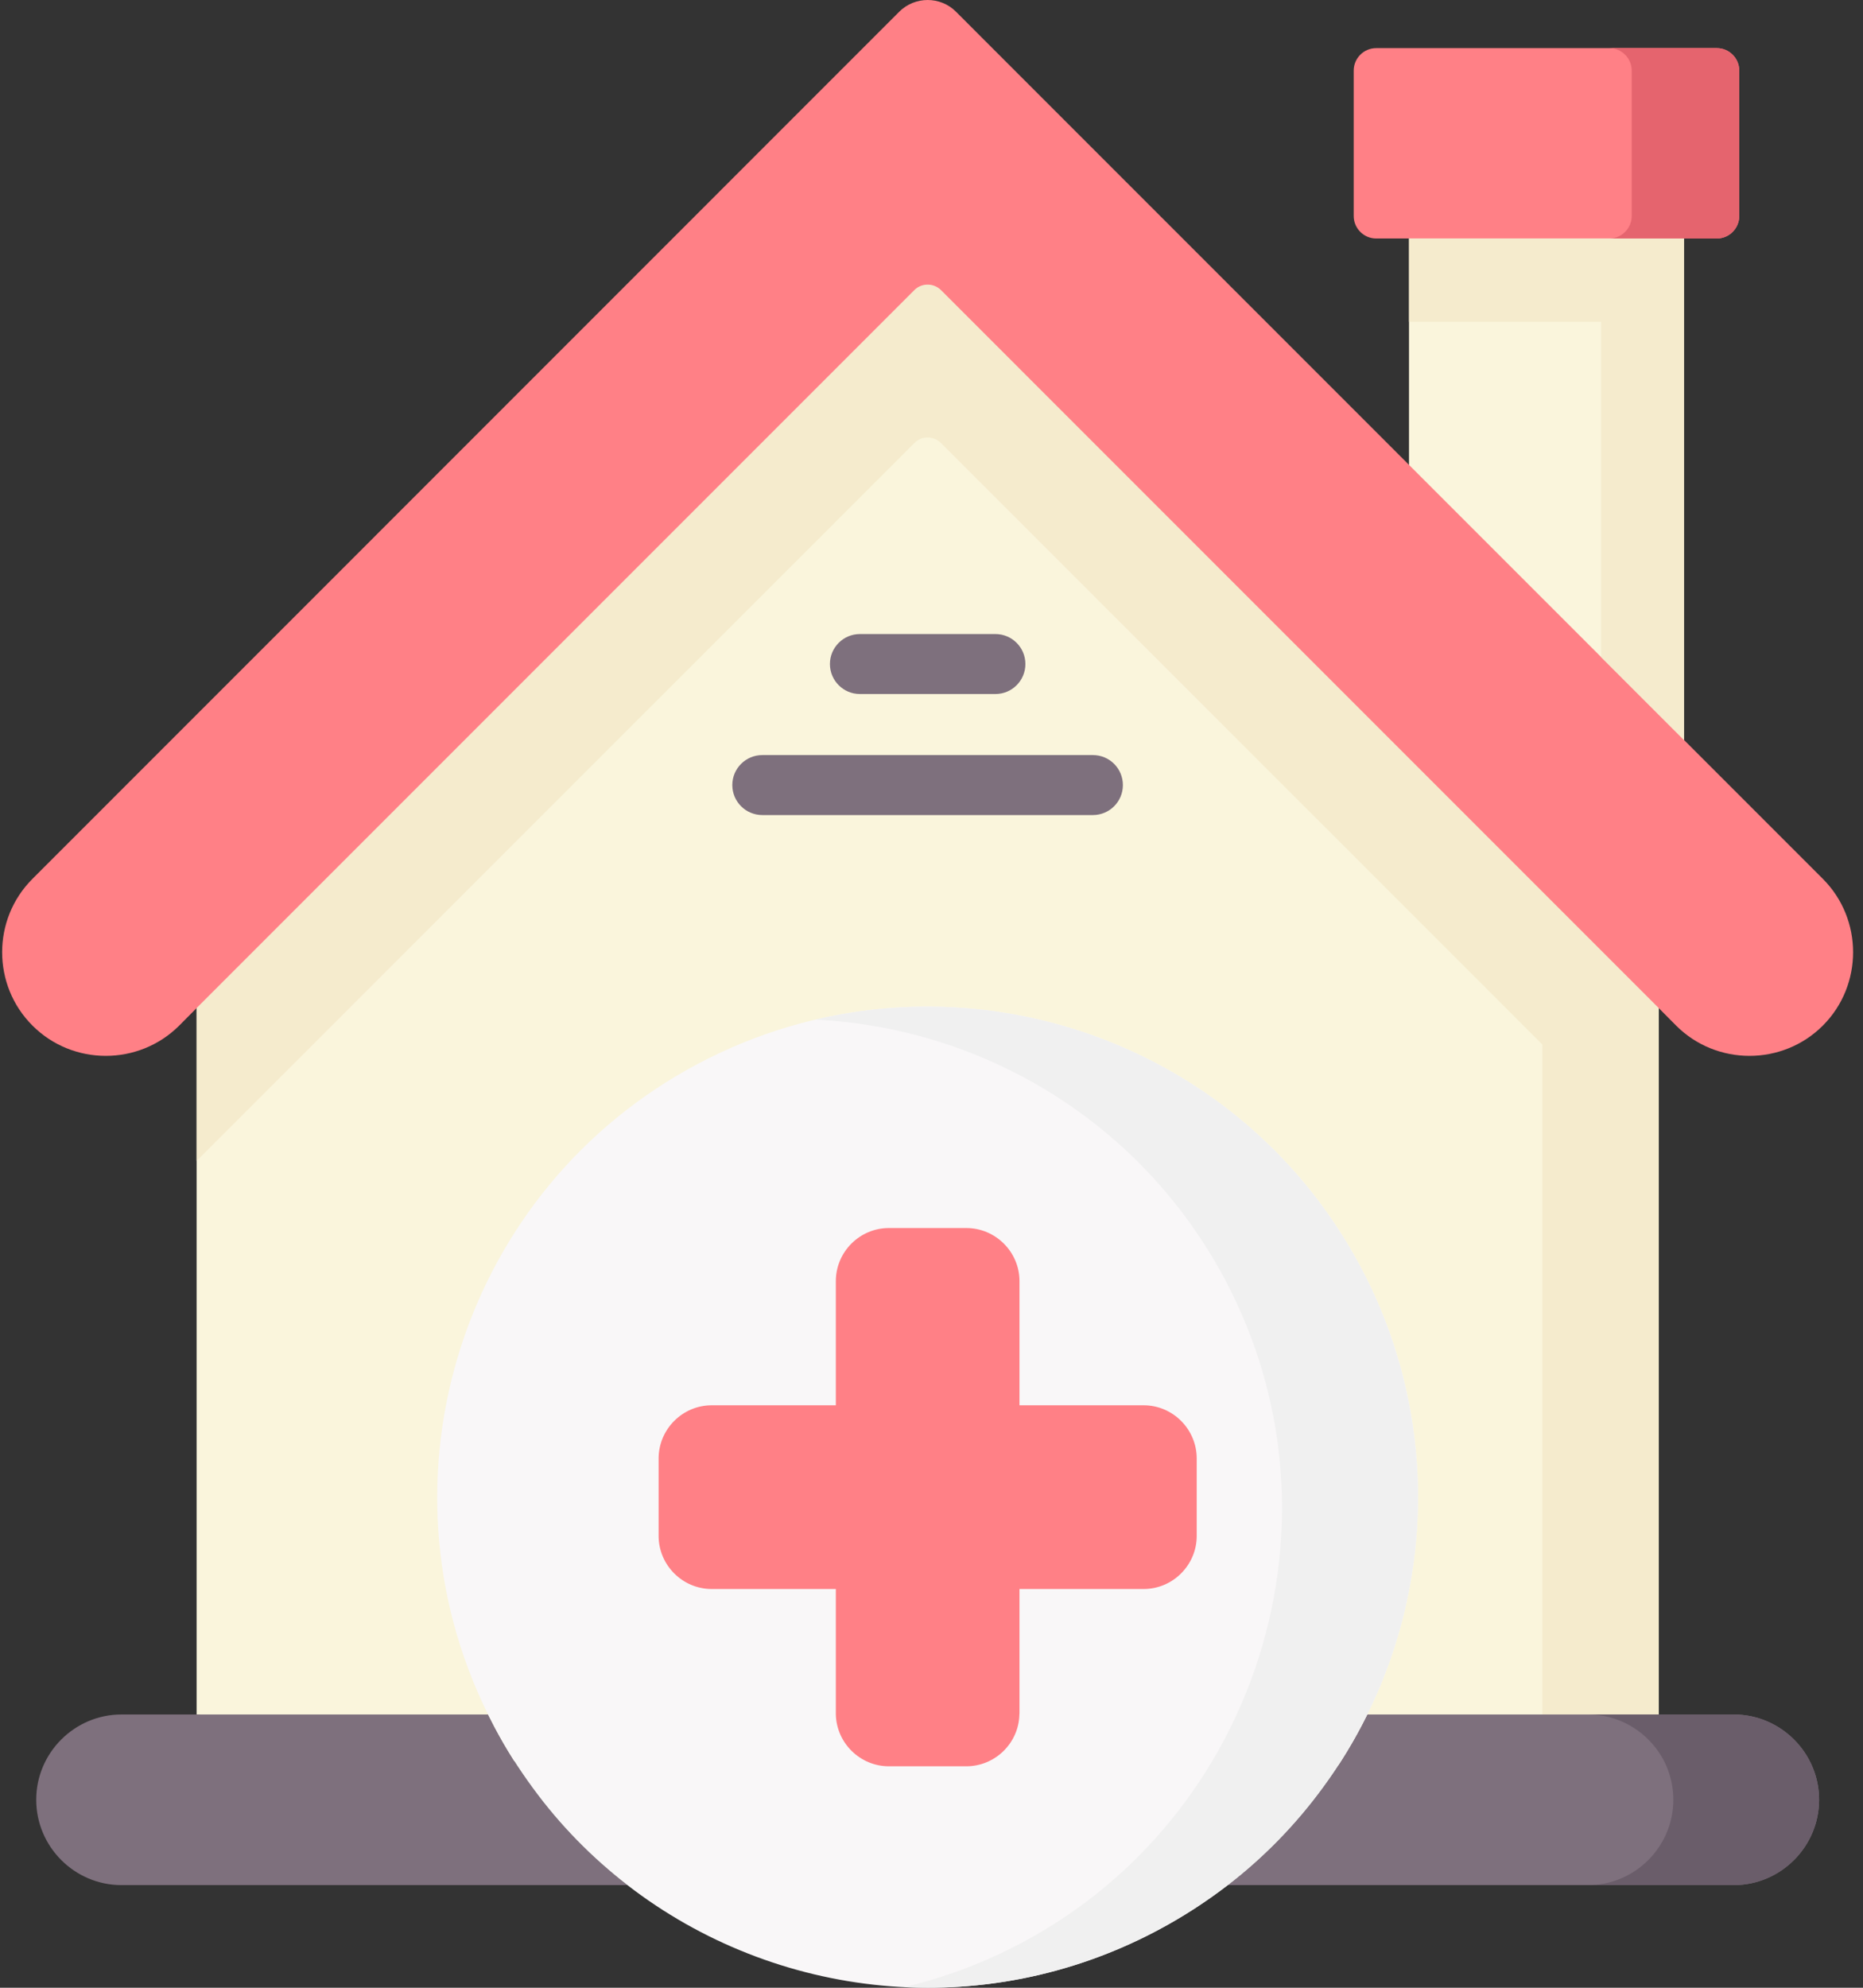
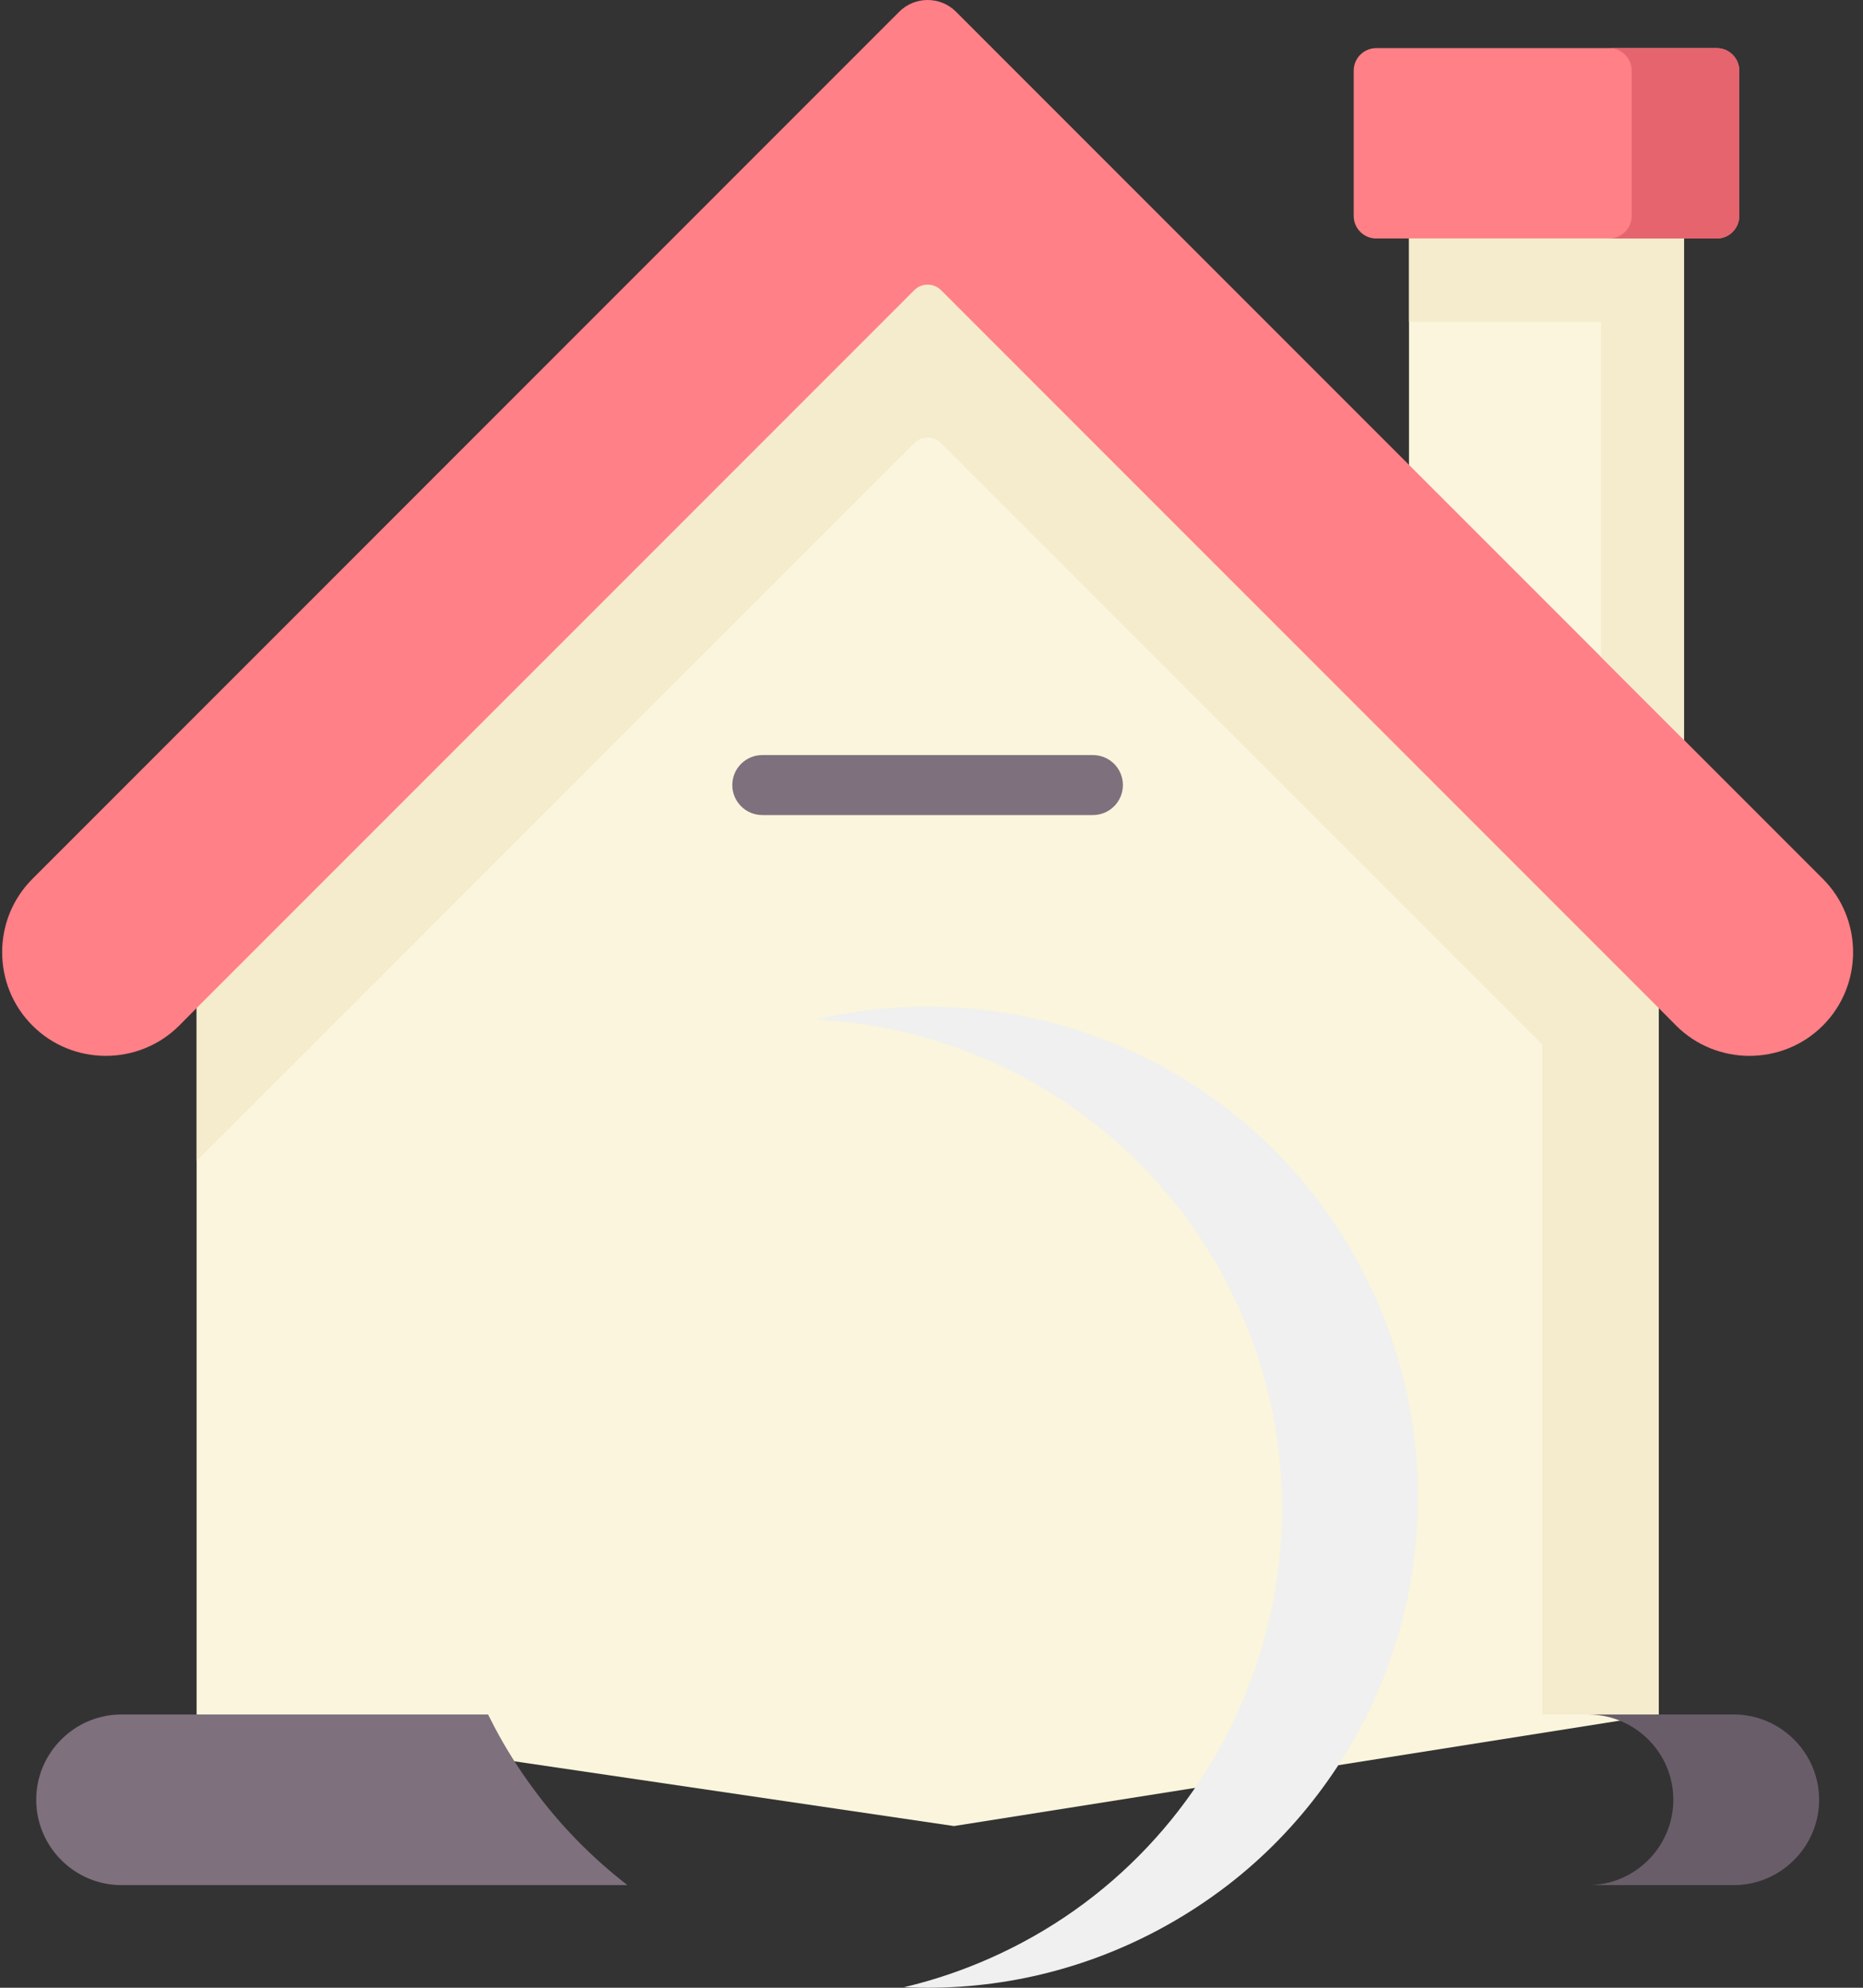
<svg xmlns="http://www.w3.org/2000/svg" width="75px" height="80px" viewBox="0 0 75 80" version="1.1">
  <rect x="0" y="0" width="75" height="80" fill="#333333" stroke="none" />
  <title>quarantine</title>
  <g id="TNC-Web-New" stroke="none" stroke-width="1" fill="none" fill-rule="evenodd">
    <g id="Telemedicine_13" transform="translate(-348, -2530)">
      <g id="quarantine" transform="translate(348, 2530)">
        <path d="M66.776,38.91 L37.88,10.013 C37.583,9.721 37.103,9.721 36.811,10.013 L7.915,38.91 L7.915,69.002 L38.402,73.492 L66.776,69.002 L66.776,38.91 Z" id="Path" fill="#FAF5DC" />
        <path d="M66.776,69.002 L66.776,46.722 L66.776,40.571 L37.88,11.674 C37.583,11.382 37.103,11.382 36.811,11.674 L7.915,40.571 L7.915,46.722 L36.811,17.83 C37.103,17.534 37.583,17.534 37.88,17.83 L62.093,42.04 L62.093,69.002 L66.776,69.002 L66.776,69.002 Z" id="Path" fill="#F5EBCD" />
-         <path d="M66.776,69.002 L55.043,69.002 C54.535,70.033 53.932,71.026 53.241,71.962 C52.177,73.412 50.902,74.734 49.429,75.869 L69.797,75.869 C71.684,75.869 73.233,74.325 73.233,72.433 C73.233,70.546 71.684,69.002 69.797,69.002 L66.776,69.002 Z" id="Path" fill="#7E707D" />
        <path d="M19.648,69.002 L7.915,69.002 L4.889,69.002 C3.002,69.002 1.458,70.546 1.458,72.433 C1.458,74.325 3.002,75.869 4.889,75.869 L25.258,75.869 C23.836,74.767 22.547,73.464 21.45,71.962 C20.885,71.195 20.368,70.381 19.911,69.515 C19.822,69.346 19.733,69.171 19.648,69.002 Z" id="Path" fill="#7E707D" />
        <polygon id="Path" fill="#FAF5DC" points="67.792 31.441 67.792 7.937 56.723 7.937 56.723 20.367" />
        <path d="M70.018,8.695 L70.018,2.84 C70.018,2.346 69.614,1.937 69.115,1.937 L55.401,1.937 C54.902,1.937 54.497,2.346 54.497,2.84 L54.497,8.695 C54.497,9.189 54.902,9.599 55.401,9.599 L56.723,9.599 L67.793,9.599 L69.115,9.599 C69.614,9.599 70.018,9.189 70.018,8.695 L70.018,8.695 Z" id="Path" fill="#FF8086" />
        <path d="M56.723,18.71 L38.487,0.473 C37.861,-0.158 36.83,-0.158 36.2,0.473 L1.308,35.37 C-0.321,36.994 -0.321,39.653 1.308,41.277 C2.931,42.901 5.586,42.901 7.214,41.277 L7.915,40.571 L36.811,11.674 C37.103,11.382 37.583,11.382 37.88,11.674 L66.776,40.571 L67.477,41.277 C69.1,42.901 71.76,42.901 73.383,41.277 C75.007,39.653 75.007,36.994 73.383,35.37 L67.792,29.779 L56.723,18.71 Z" id="Path" fill="#FF8086" />
        <polygon id="Path" fill="#F5EBCD" points="67.792 29.779 67.792 9.599 56.723 9.599 56.723 12.95 64.456 12.95 64.456 26.443" />
        <path d="M73.233,72.433 C73.233,70.546 71.685,69.002 69.797,69.002 L66.776,69.002 L63.933,69.002 C65.11,69.002 66.155,69.604 66.776,70.513 C67.148,71.063 67.364,71.727 67.364,72.433 C67.364,74.325 65.821,75.869 63.933,75.869 L69.797,75.869 C71.684,75.869 73.233,74.325 73.233,72.433 Z" id="Path" fill="#6A5D6A" />
-         <path d="M55.043,69.002 C57.754,63.505 57.872,56.827 54.78,51 C49.664,41.371 37.715,37.71 28.086,42.821 C18.627,47.842 14.928,59.467 19.648,69.002 C19.733,69.171 19.822,69.346 19.911,69.515 C20.368,70.381 20.886,71.195 21.45,71.962 C22.547,73.464 23.836,74.767 25.258,75.869 C31.206,80.467 39.532,81.446 46.6,77.69 C47.612,77.153 48.553,76.542 49.429,75.869 C50.902,74.734 52.177,73.412 53.241,71.962 C53.932,71.026 54.535,70.033 55.043,69.002 L55.043,69.002 Z" id="Path" fill="#F9F7F8" />
-         <path d="M48.177,58.7 C48.177,57.523 47.217,56.558 46.04,56.558 L41.042,56.558 L41.042,51.56 C41.042,50.384 40.077,49.424 38.901,49.424 L35.785,49.424 C34.609,49.424 33.649,50.384 33.649,51.56 L33.649,56.558 L28.651,56.558 C27.474,56.558 26.514,57.523 26.514,58.7 L26.514,61.815 C26.514,62.987 27.474,63.952 28.651,63.952 L33.649,63.952 L33.649,68.95 L33.649,69.002 C33.677,70.155 34.628,71.087 35.785,71.087 L38.901,71.087 C40.059,71.087 41.014,70.155 41.038,69.002 L41.042,68.95 L41.042,63.952 L46.04,63.952 C47.217,63.952 48.177,62.987 48.177,61.815 L48.177,58.7 L48.177,58.7 Z" id="Path" fill="#FF8086" />
        <path d="M54.78,51 C50.478,42.901 41.348,39.027 32.825,41.037 C39.546,41.362 45.927,45.122 49.316,51.499 C54.464,61.194 50.615,73.158 41.136,78.189 C39.602,79.003 38.011,79.596 36.397,79.977 C39.828,80.142 43.348,79.417 46.6,77.69 C47.612,77.153 48.553,76.542 49.429,75.869 C50.902,74.734 52.177,73.412 53.241,71.962 C57.73,65.858 58.347,57.721 54.78,51 L54.78,51 Z" id="Path" fill="#F0F0F0" />
        <path d="M70.018,8.695 L70.018,2.84 C70.018,2.346 69.614,1.937 69.115,1.937 L64.785,1.937 C65.284,1.937 65.689,2.346 65.689,2.84 L65.689,7.937 L65.689,8.695 C65.689,9.189 65.284,9.599 64.785,9.599 L67.793,9.599 L69.115,9.599 C69.614,9.599 70.018,9.189 70.018,8.695 Z" id="Path" fill="#E5646E" />
-         <path d="M40.073,27.932 L34.618,27.932 C33.952,27.932 33.411,27.392 33.411,26.725 C33.411,26.058 33.952,25.518 34.618,25.518 L40.073,25.518 C40.74,25.518 41.28,26.058 41.28,26.725 C41.28,27.392 40.74,27.932 40.073,27.932 Z" id="Path" fill="#7E707D" fill-rule="nonzero" />
        <path d="M43.998,32.803 L30.689,32.803 C30.022,32.803 29.481,32.263 29.481,31.596 C29.481,30.929 30.022,30.389 30.689,30.389 L43.998,30.389 C44.665,30.389 45.205,30.929 45.205,31.596 C45.205,32.263 44.665,32.803 43.998,32.803 Z" id="Path" fill="#7E707D" fill-rule="nonzero" />
      </g>
    </g>
  </g>
</svg>